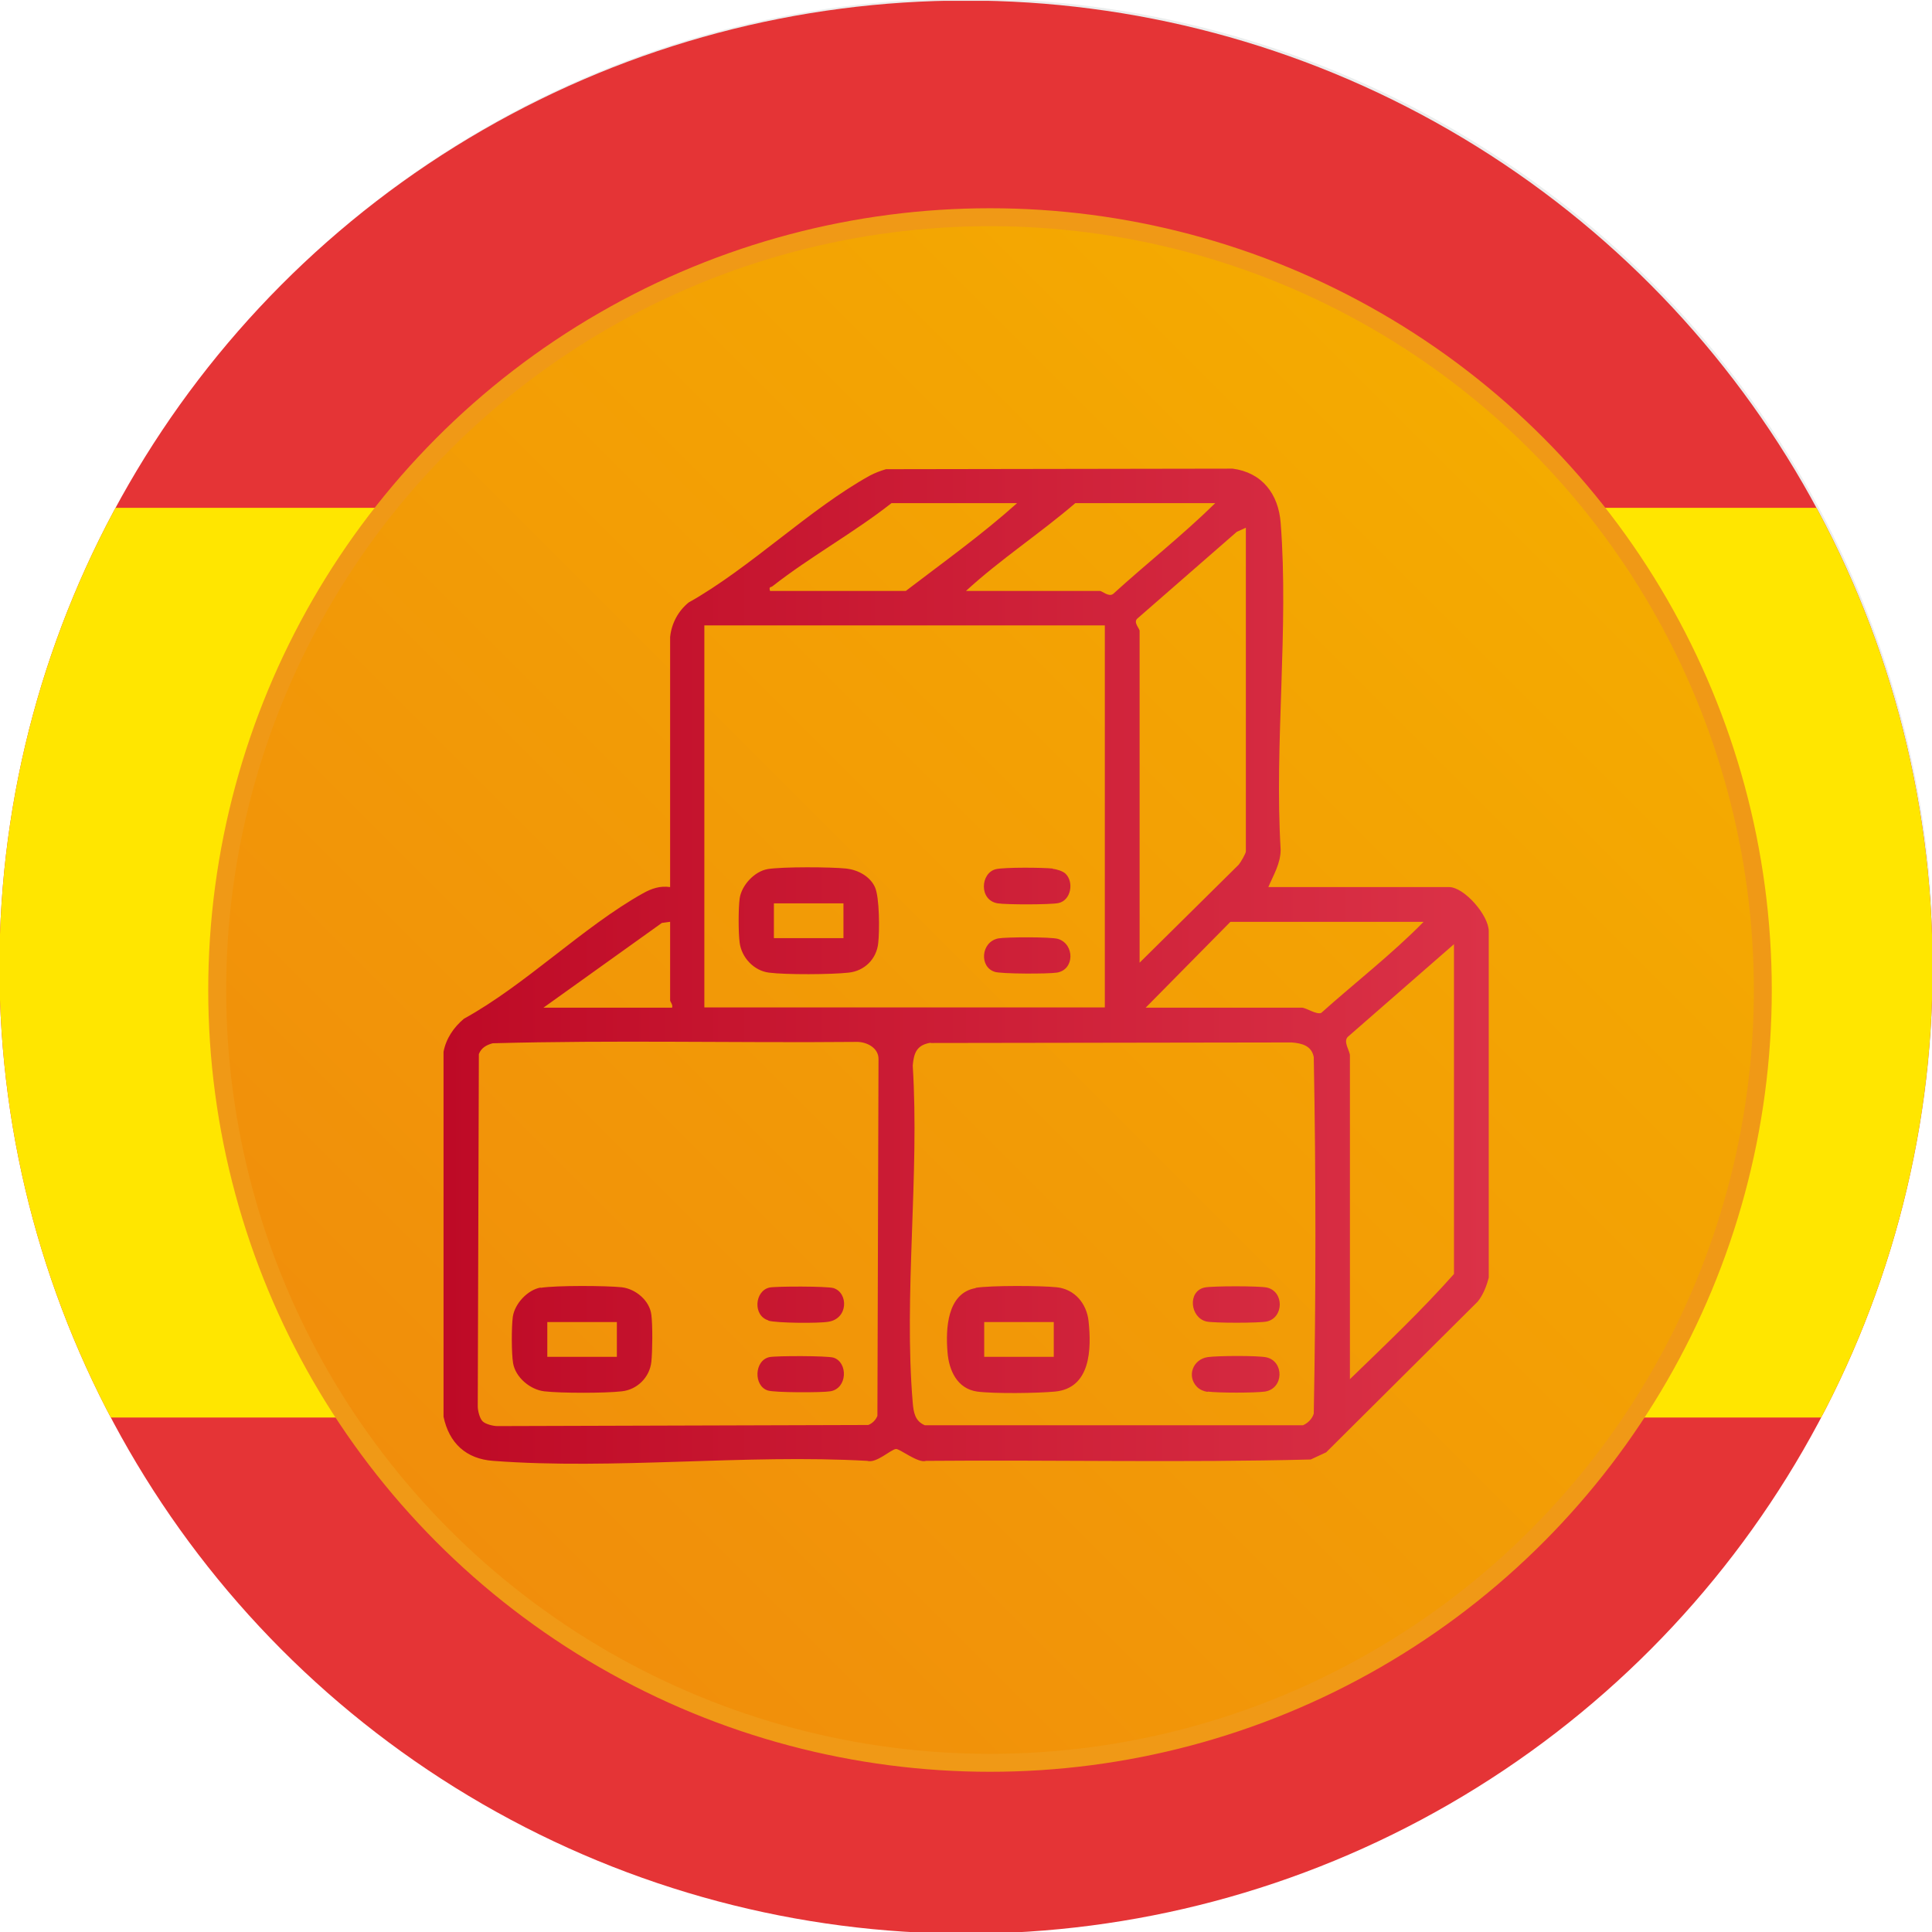
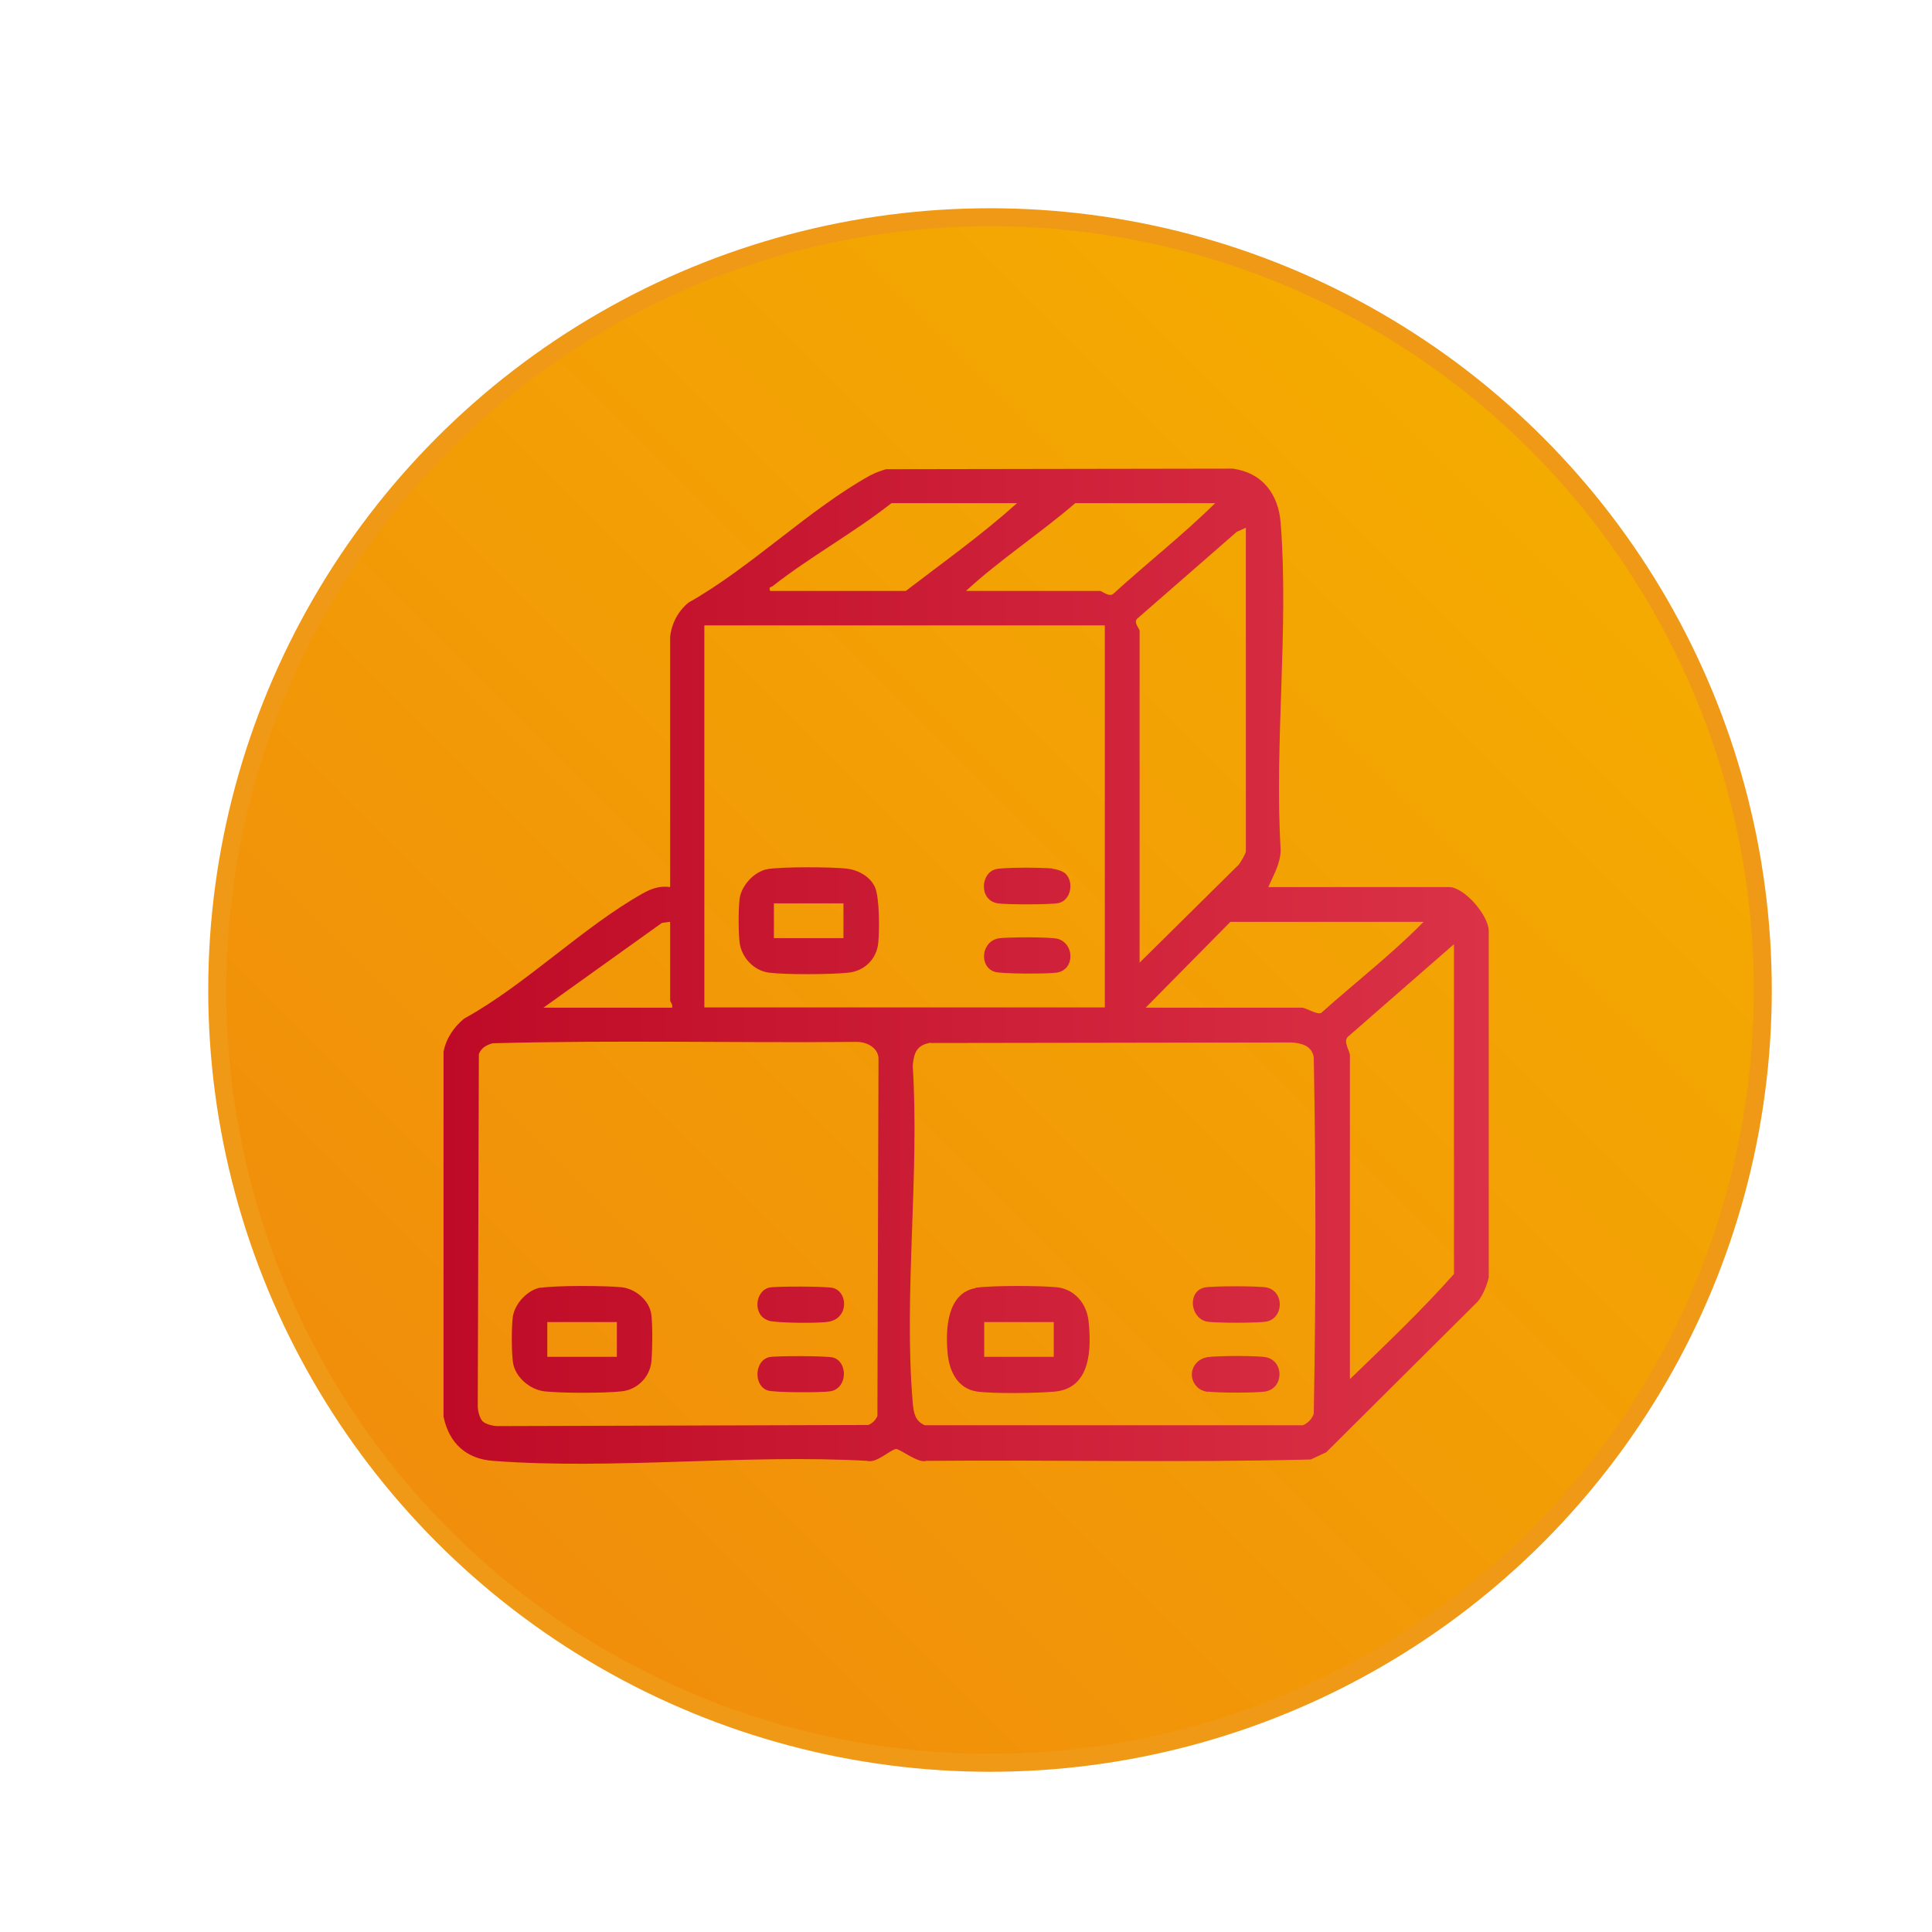
<svg xmlns="http://www.w3.org/2000/svg" id="Capa_1" data-name="Capa 1" viewBox="0 0 70 70">
  <defs>
    <style>
      .cls-1, .cls-2 {
        fill: none;
      }

      .cls-3 {
        fill: #fff;
        stroke: #eceded;
        stroke-width: .25px;
      }

      .cls-3, .cls-2 {
        stroke-miterlimit: 10;
      }

      .cls-4 {
        filter: url(#drop-shadow-6);
      }

      .cls-5 {
        clip-path: url(#clippath-1);
      }

      .cls-6 {
        fill: #ffe600;
      }

      .cls-7 {
        fill: #e53436;
      }

      .cls-2 {
        stroke: #f09916;
        stroke-width: .65px;
      }

      .cls-8 {
        fill: url(#Degradado_sin_nombre_42);
      }

      .cls-9 {
        fill: url(#Degradado_sin_nombre_51);
      }

      .cls-10 {
        clip-path: url(#clippath);
      }
    </style>
    <clipPath id="clippath">
-       <circle class="cls-1" cx="35" cy="35.04" r="35.02" />
-     </clipPath>
+       </clipPath>
    <clipPath id="clippath-1">
      <rect class="cls-7" x="-21" y=".03" width="112.01" height="70.88" />
    </clipPath>
    <filter id="drop-shadow-6" x="4.75" y="4.93" width="62.16" height="62.16" filterUnits="userSpaceOnUse">
      <feOffset dx=".87" dy=".87" />
      <feGaussianBlur result="blur" stdDeviation=".87" />
      <feFlood flood-color="#000" flood-opacity=".25" />
      <feComposite in2="blur" operator="in" />
      <feComposite in="SourceGraphic" />
    </filter>
    <linearGradient id="Degradado_sin_nombre_51" data-name="Degradado sin nombre 51" x1="15.2" y1="54.8" x2="54.8" y2="15.2" gradientUnits="userSpaceOnUse">
      <stop offset="0" stop-color="#f18e0b" />
      <stop offset="1" stop-color="#f4ab00" />
    </linearGradient>
    <linearGradient id="Degradado_sin_nombre_42" data-name="Degradado sin nombre 42" x1="16.06" y1="35" x2="53.94" y2="35" gradientUnits="userSpaceOnUse">
      <stop offset="0" stop-color="#be0a26" />
      <stop offset="1" stop-color="#db3247" />
    </linearGradient>
  </defs>
-   <circle class="cls-3" cx="35.07" cy="34.93" r="34.86" />
  <g class="cls-10">
    <g>
-       <rect class="cls-7" x="-21" y=".03" width="112.01" height="70.88" />
      <g class="cls-5">
-         <rect class="cls-6" x="-22.17" y="18.4" width="115.22" height="32.96" />
-       </g>
+         </g>
    </g>
  </g>
  <g class="cls-4">
    <circle class="cls-9" cx="35" cy="35" r="28" />
    <circle class="cls-2" cx="35" cy="35" r="28" />
  </g>
  <path id="gofNn8" class="cls-8" d="M45.95,32.14h6.55c.55,0,1.44,1.02,1.44,1.6v12.55c-.08.31-.2.62-.4.87l-5.49,5.46-.56.26c-4.63.12-9.29.01-13.94.05-.28.1-.96-.45-1.09-.43-.19.02-.71.53-1.04.43-4.41-.25-9.18.33-13.55,0-.99-.07-1.6-.65-1.8-1.6v-13.22c.09-.48.37-.89.74-1.2,2.22-1.22,4.32-3.33,6.48-4.54.32-.18.62-.28.99-.23v-9.06c.05-.49.29-.94.67-1.25,2.23-1.25,4.38-3.39,6.57-4.6.19-.1.38-.17.58-.23l12.56-.02c1.07.14,1.66.92,1.74,1.96.3,3.81-.23,8,0,11.84,0,.51-.26.92-.45,1.37ZM36.85,18.23h-4.55c-1.36,1.07-2.96,1.95-4.31,3.01-.06.05-.14,0-.09.17h4.92c1.36-1.04,2.76-2.04,4.03-3.18ZM44.03,18.23h-5.07c-1.28,1.1-2.72,2.04-3.96,3.18h4.85c.08,0,.32.23.48.11,1.22-1.11,2.53-2.14,3.7-3.29ZM45.14,19.12l-.33.15-3.6,3.14c-.16.14.08.36.08.45v12.02l3.59-3.55c.07-.08.26-.41.26-.48v-11.73ZM40.03,22.66h-14.51s0,13.84,0,13.84h14.51s0-13.84,0-13.84ZM24.27,33.4l-.29.04-4.29,3.07h4.66c.04-.1-.07-.22-.07-.26v-2.85ZM51.57,33.4h-6.99l-3.07,3.11h5.66c.15,0,.52.26.7.19,1.23-1.1,2.55-2.12,3.7-3.29ZM48.91,49.97c1.28-1.24,2.59-2.48,3.77-3.81v-11.95l-3.85,3.36c-.17.18.08.51.08.67v11.73ZM17.49,51.5c.1.1.38.17.53.17l13.44-.04c.15-.06.27-.18.33-.33l.04-12.92c.01-.41-.42-.63-.78-.63-4.4.04-8.81-.07-13.2.05-.22.06-.41.16-.5.39l-.04,12.77c0,.15.07.43.17.53ZM33.72,37.78c-.5.08-.61.36-.65.83.25,3.95-.33,8.31,0,12.21.03.35.08.67.44.82h13.7c.18-.08.33-.23.39-.42.08-4.29.08-8.63,0-12.92-.08-.41-.42-.5-.8-.53l-13.08.02ZM35.35,46.66c.56-.09,2.36-.08,2.94-.02.65.07,1.08.59,1.15,1.22.11,1.02.08,2.44-1.22,2.56-.64.06-2.2.08-2.81,0-.73-.1-1.03-.77-1.08-1.43-.07-.83-.02-2.14,1.02-2.32ZM38.18,47.9h-2.52v1.26h2.52v-1.26ZM43.71,47.88c.26.06,1.92.06,2.19,0,.62-.14.63-1.09,0-1.23-.27-.06-1.99-.06-2.26,0-.62.14-.52,1.09.07,1.23ZM43.76,50.42c.39.05,1.69.05,2.07,0,.69-.11.7-1.09.06-1.24-.31-.07-1.78-.06-2.13-.01-.54.08-.77.69-.39,1.08.1.1.24.16.38.18ZM19.59,46.66c.56-.09,2.36-.08,2.94-.02.5.06,1.01.48,1.07,1,.05.38.04,1.32,0,1.7-.06.56-.51,1.01-1.07,1.07-.6.07-2.21.07-2.81,0-.51-.06-1.04-.5-1.13-1.02-.06-.35-.06-1.32-.01-1.68.07-.48.54-.98,1.01-1.06ZM22.35,47.9h-2.52v1.26h2.52v-1.26ZM27.82,50.38c.24.08,1.96.08,2.26.03.63-.1.65-1.05.12-1.22-.23-.07-2.06-.07-2.32-.02-.56.12-.58,1.05-.06,1.21ZM27.84,47.85c.3.09,1.83.1,2.17.04.73-.11.73-1.05.19-1.22-.23-.07-2.06-.07-2.32-.02-.54.12-.61,1.02-.04,1.19ZM27.8,31.49c.55-.09,2.3-.08,2.87-.02.42.05.85.28,1.03.67.17.37.17,1.59.12,2.03-.06.58-.5,1.01-1.07,1.07-.63.07-2.27.08-2.89,0-.55-.07-.99-.55-1.06-1.08-.05-.35-.05-1.26,0-1.61.07-.48.54-.98,1.01-1.06ZM30.56,32.73h-2.52v1.26h2.52v-1.26ZM38.15,31.47c-.36-.04-1.74-.05-2.06.02-.57.13-.63,1.13.06,1.24.32.05,1.9.05,2.2-.01.46-.1.57-.77.25-1.07-.1-.09-.32-.16-.46-.17ZM36.03,35.21c.25.08,1.95.08,2.26.03.65-.1.65-1.03.05-1.22-.25-.08-1.89-.07-2.17-.02-.64.13-.69,1.04-.13,1.21Z" />
</svg>